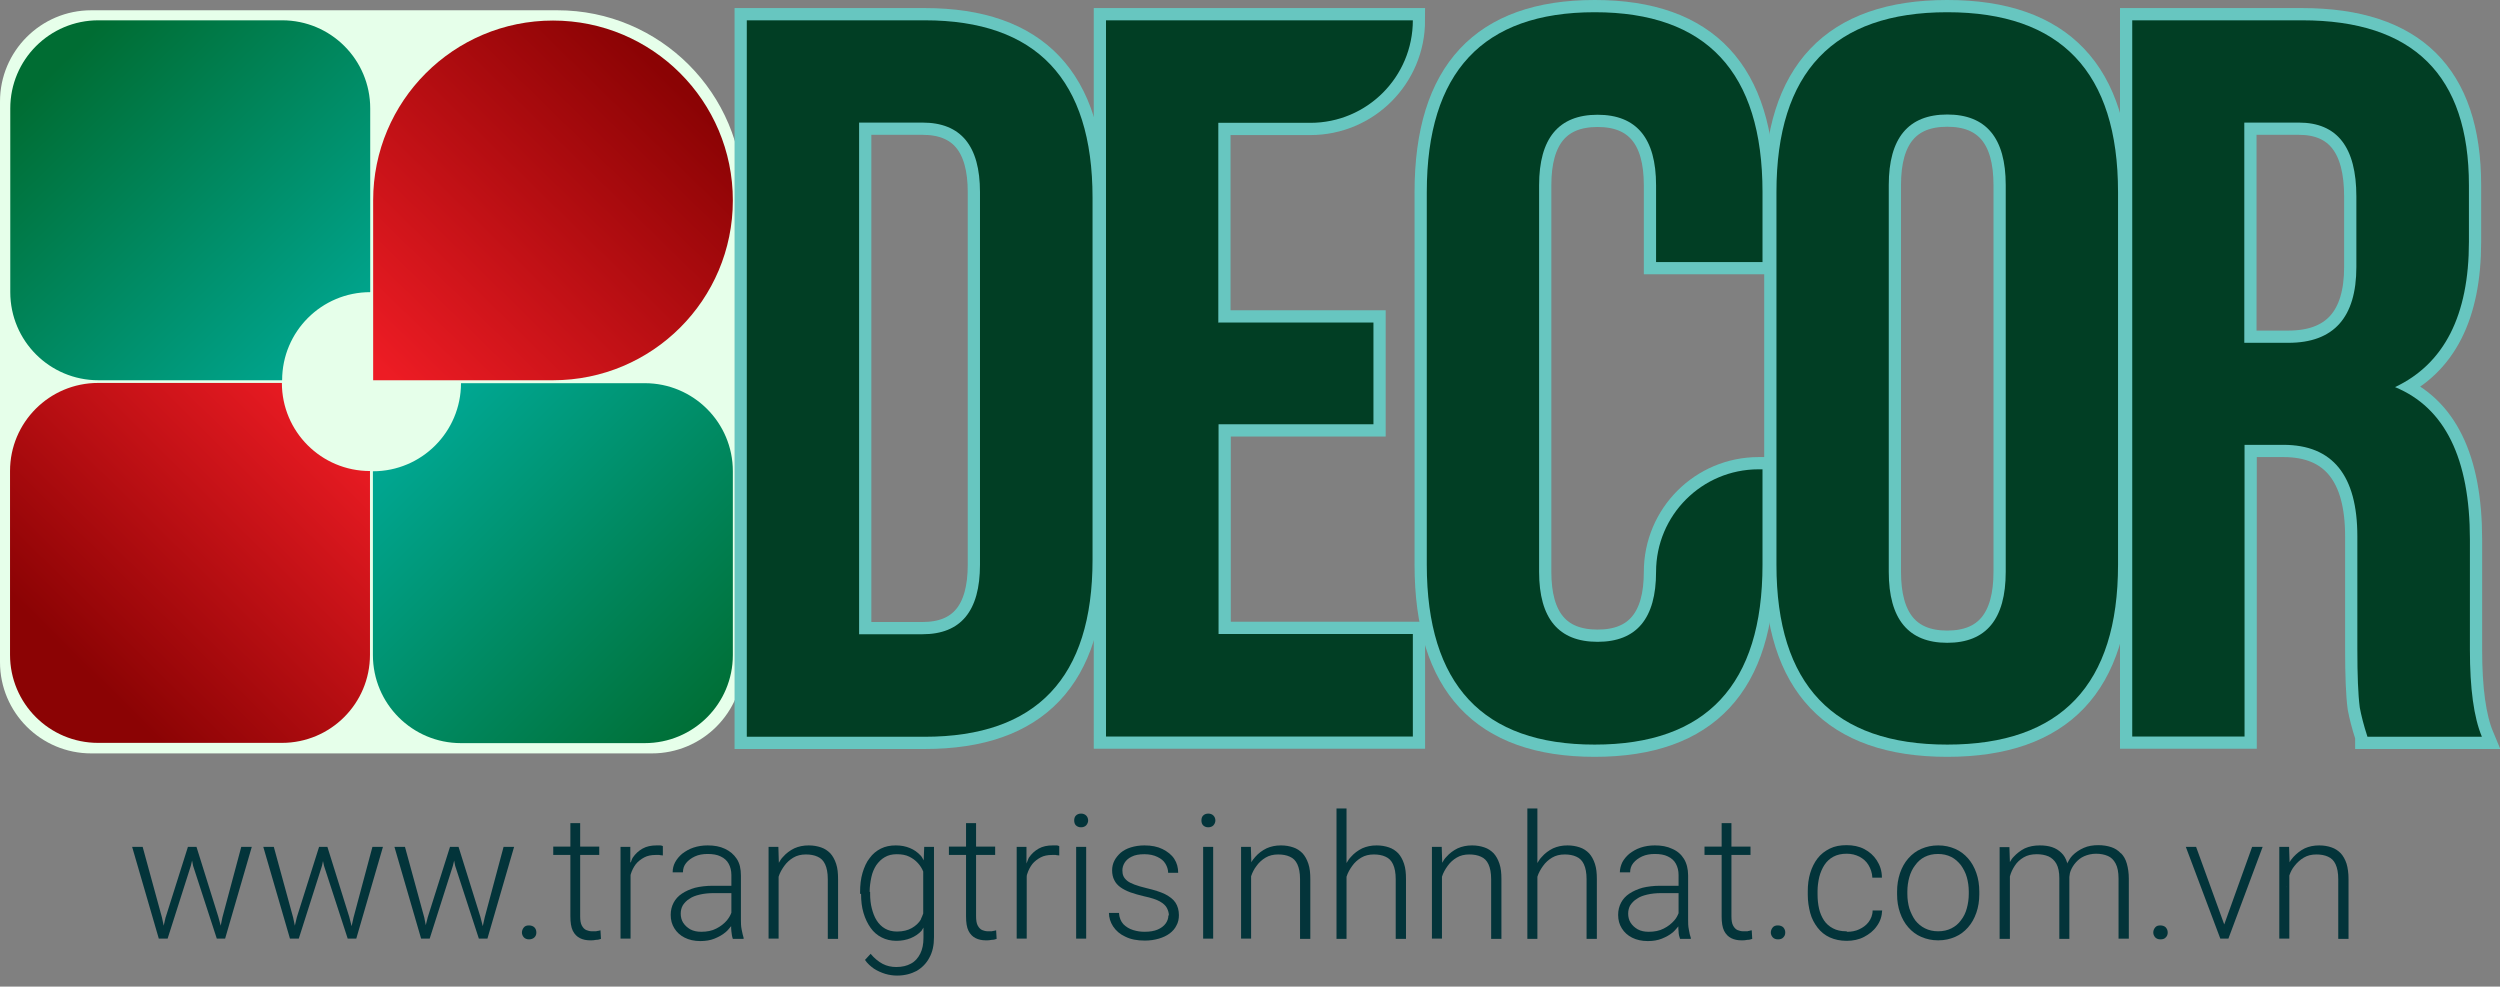
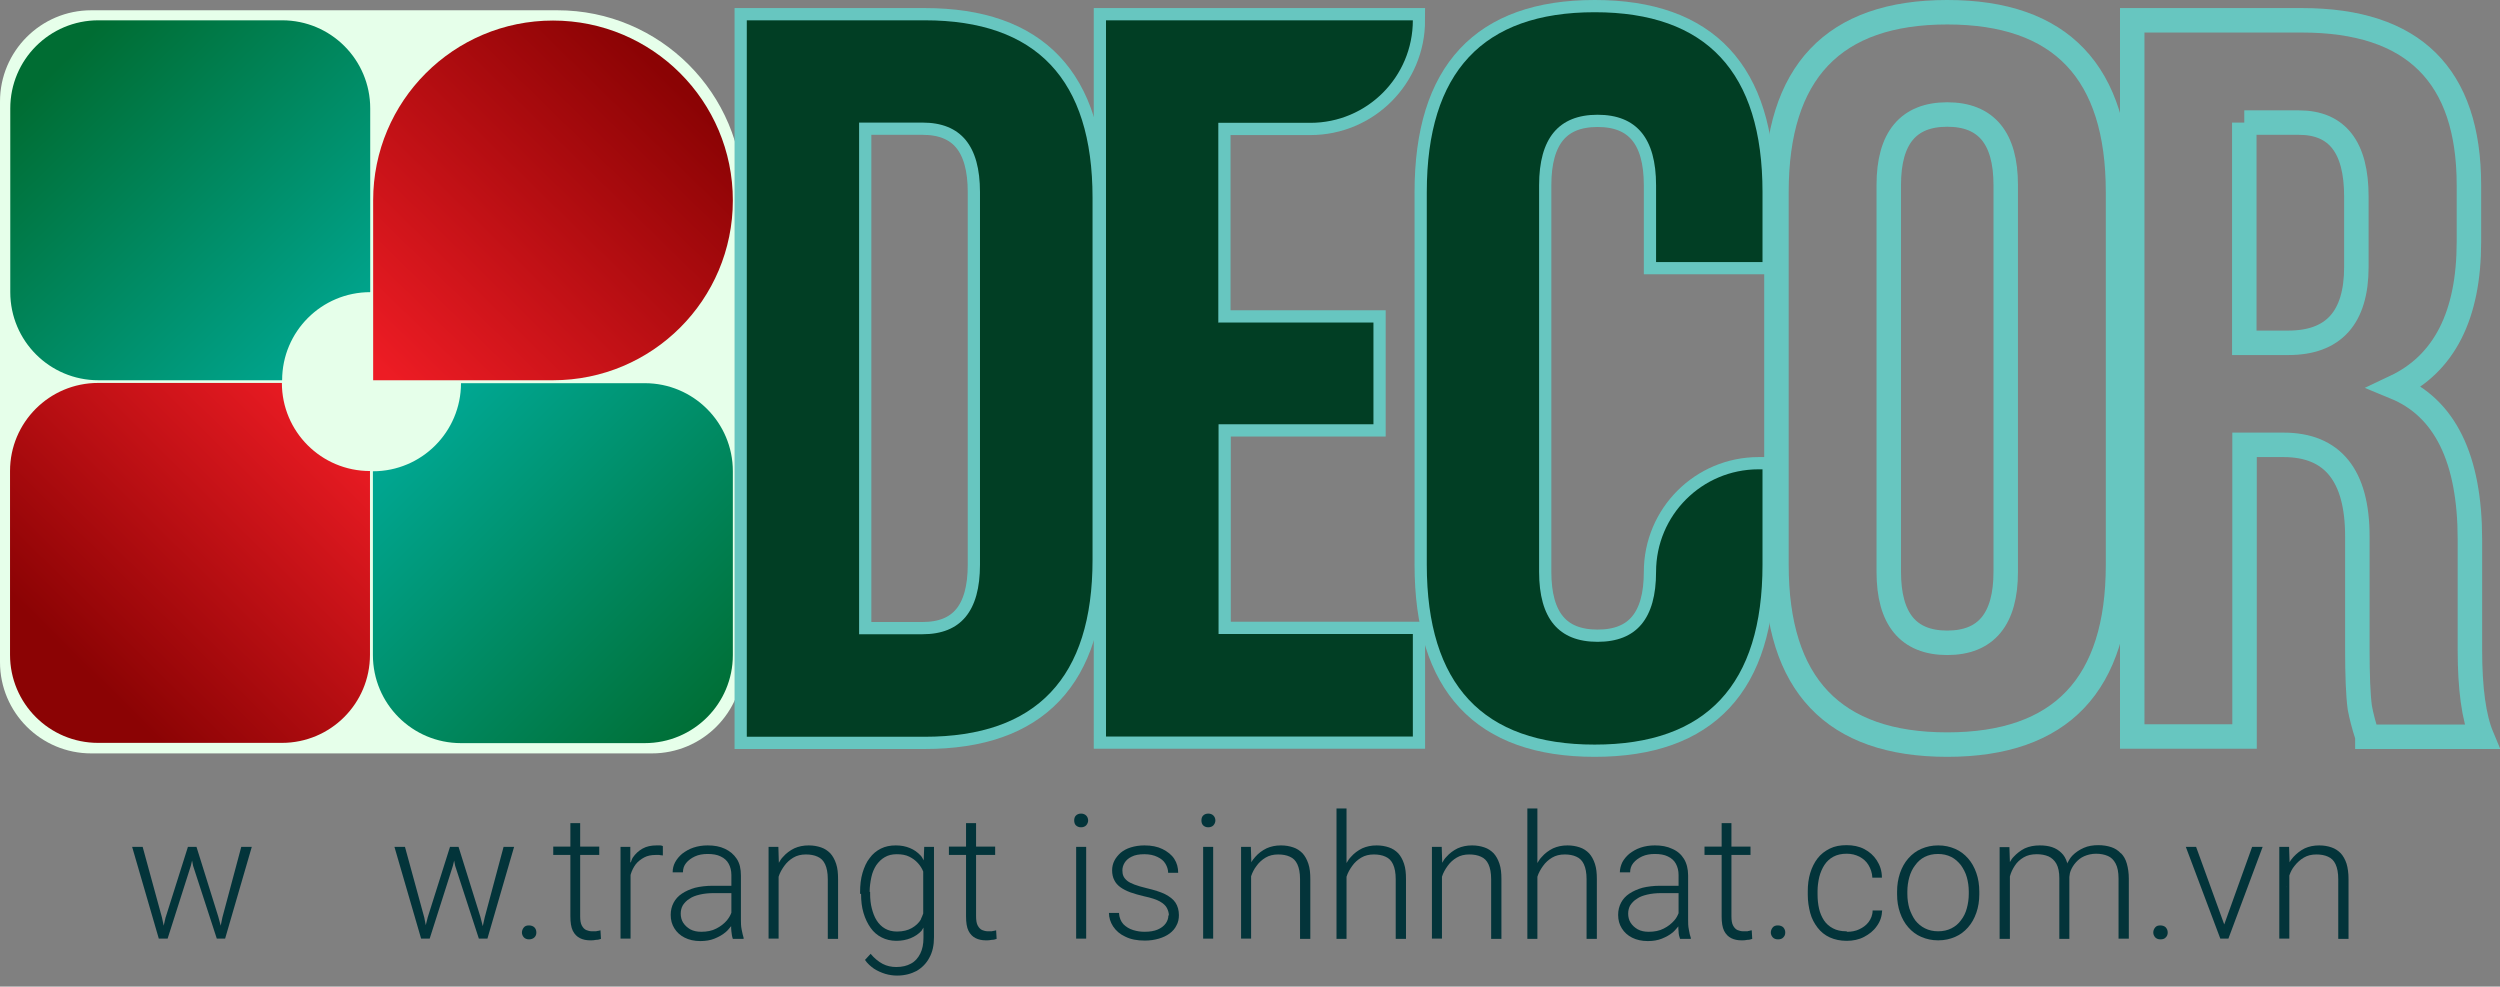
<svg xmlns="http://www.w3.org/2000/svg" id="OBJECTS" version="1.1" viewBox="0 0 102.17 40.32">
  <rect x="0" y="0" width="102.17" height="40.32" fill="#808080" stroke="none" />
  <defs>
    <style>
      .st0 {
        fill: url(#linear-gradient2);
      }

      .st1 {
        fill: url(#linear-gradient1);
      }

      .st2 {
        fill: url(#linear-gradient3);
      }

      .st3 {
        fill: url(#linear-gradient);
      }

      .st4 {
        fill: none;
        stroke: #67c6c0;
        stroke-miterlimit: 10;
      }

      .st5 {
        fill: #03343a;
      }

      .st6 {
        fill: #013e24;
      }

      .st7 {
        fill: #e6ffea;
      }
    </style>
    <linearGradient id="linear-gradient" x1="15.73" y1="24.6" x2="27.45" y2="36.6" gradientTransform="translate(0 39.83) scale(1 -1)" gradientUnits="userSpaceOnUse">
      <stop offset="0" stop-color="#ed1c24" />
      <stop offset="1" stop-color="#8b0304" />
    </linearGradient>
    <linearGradient id="linear-gradient1" x1="16.72" y1="22.69" x2="29.28" y2="10.13" gradientTransform="translate(0 39.83) scale(1 -1)" gradientUnits="userSpaceOnUse">
      <stop offset="0" stop-color="#00a995" />
      <stop offset="1" stop-color="#006d33" />
    </linearGradient>
    <linearGradient id="linear-gradient2" x1="14.4" y1="24.82" x2="2.4" y2="37.17" gradientTransform="translate(0 39.83) scale(1 -1)" gradientUnits="userSpaceOnUse">
      <stop offset="0" stop-color="#00a995" />
      <stop offset="1" stop-color="#006d33" />
    </linearGradient>
    <linearGradient id="linear-gradient3" x1="13.89" y1="23.03" x2="3.44" y2="12.44" gradientTransform="translate(0 39.83) scale(1 -1)" gradientUnits="userSpaceOnUse">
      <stop offset="0" stop-color="#ed1c24" />
      <stop offset="1" stop-color="#8b0304" />
    </linearGradient>
  </defs>
  <g>
    <polygon class="st5" points="9.09 37.49 9.02 37.83 8.92 37.46 8.03 34.61 7.97 34.61 7.73 34.61 7.68 34.61 6.77 37.49 6.77 37.48 6.69 37.83 6.62 37.5 5.83 34.61 5.4 34.61 6.49 38.36 6.56 38.36 6.79 38.36 6.85 38.36 7.8 35.38 7.85 35.17 7.89 35.38 8.86 38.36 8.9 38.36 9.15 38.36 9.2 38.36 10.29 34.61 9.86 34.61 9.09 37.49" />
-     <path class="st5" d="M14.45,37.49s-.04.19-.08.36l-.1-.39-.89-2.85h-.34l-.91,2.88h0l-.08.34-.07-.33-.79-2.89h-.43l1.09,3.75h.36l.95-2.98.04-.19.04.19.97,2.98h.35l1.09-3.75h-.43s-.77,2.88-.77,2.88Z" />
    <path class="st5" d="M19.81,37.49s-.04.19-.08.36l-.1-.39-.89-2.85h-.35l-.91,2.88h0l-.08.32-.06-.31-.79-2.89h-.43l1.09,3.75h.35l.95-2.98.05-.21.04.21.97,2.98h.35l1.09-3.75h-.43s-.77,2.88-.77,2.88Z" />
    <path class="st5" d="M21.62,37.82c-.09,0-.16.02-.21.08s-.08.13-.08.21.03.14.08.2c.05.05.12.08.21.08s.17-.03.22-.08c.05-.05.08-.11.08-.2s-.03-.16-.08-.21-.13-.08-.22-.08Z" />
    <path class="st5" d="M24.38,38.06c-.06,0-.12,0-.18,0-.09,0-.17-.02-.24-.05s-.13-.09-.18-.18c-.05-.09-.07-.22-.07-.39v-2.5h.78v-.34h-.78v-.96h-.41.01v.96h-.7v.34h.7v2.51c0,.25.03.45.1.59s.17.24.29.3.26.09.42.09c.08,0,.16,0,.24-.02.08,0,.15-.02.2-.04l-.02-.35s-.1.03-.16.03Z" />
    <path class="st5" d="M27.09,34.58h0s.01,0,.02,0h-.02Z" />
    <path class="st5" d="M26.83,34.55c-.22,0-.41.04-.57.13s-.29.21-.4.37c-.04.06-.06.15-.09.22v-.04h-.01v-.62h-.4v3.75h.41v-2.58s0-.04.01-.06c.05-.16.12-.29.21-.41.09-.11.21-.2.34-.27s.29-.1.47-.1h.14s.09.02.15.02v-.38s-.06-.03-.1-.03c-.05,0-.11,0-.16,0h0Z" />
    <path class="st5" d="M30.28,37.59v-1.81c0-.27-.05-.5-.17-.68s-.27-.31-.48-.41-.44-.14-.71-.14c-.21,0-.4.03-.58.09s-.33.15-.46.25c-.12.1-.22.22-.29.35-.07.13-.1.27-.1.41h.42c0-.14.04-.27.13-.38.09-.11.21-.2.36-.27.15-.07.33-.1.52-.1.21,0,.39.03.53.1.15.07.26.17.33.3s.11.28.11.46v.44h-.77c-.26,0-.5.03-.71.08-.21.06-.39.14-.54.24-.15.1-.26.22-.34.37-.08.15-.12.32-.12.5,0,.21.05.39.15.55s.24.29.42.38.39.14.64.14c.21,0,.41-.03.58-.1s.32-.15.45-.26c.1-.08.16-.17.23-.25,0,.07,0,.14.01.21.01.12.03.23.06.31h.44v-.04c-.03-.09-.05-.2-.08-.34s-.03-.27-.03-.4ZM29.27,37.95c-.17.09-.38.13-.61.13-.17,0-.32-.03-.45-.1-.12-.07-.22-.16-.29-.27-.07-.11-.1-.24-.1-.37s.03-.25.09-.35c.07-.1.15-.19.27-.26.11-.08.25-.13.42-.17.17-.04.36-.06.57-.06h.72v.8c-.04.11-.1.21-.18.31-.12.14-.26.25-.44.34Z" />
    <path class="st5" d="M33.93,34.87c-.11-.11-.23-.19-.38-.24-.15-.05-.31-.08-.5-.08-.22,0-.41.04-.59.12-.18.09-.33.2-.46.35-.07.07-.12.15-.17.24l-.02-.65h-.4v3.75h.41v-2.53c.05-.16.13-.3.23-.44.1-.14.22-.25.37-.34.15-.09.32-.13.52-.13.18,0,.34.03.47.09.14.06.24.16.31.31s.11.35.11.61v2.44h.42v-2.44c0-.25-.02-.45-.08-.63s-.14-.32-.24-.43Z" />
    <path class="st5" d="M37.77,34.62l-.02.54c-.04-.06-.07-.14-.12-.19-.13-.14-.27-.24-.44-.31s-.35-.11-.58-.11-.43.04-.61.13-.34.22-.46.39c-.13.16-.22.37-.29.6-.07.24-.1.5-.1.79v.07h.04c0,.29.03.55.1.78.07.24.17.44.29.61.12.17.27.3.45.39.17.09.38.14.6.14s.42-.04.59-.11c.17-.07.32-.17.44-.3.03-.04.05-.09.08-.13v.42c0,.25-.04.46-.13.64s-.21.32-.38.41c-.16.09-.36.14-.6.14-.2,0-.39-.04-.56-.13-.17-.09-.34-.23-.49-.41l-.23.25c.1.15.23.26.37.36.14.09.3.16.46.21.17.05.33.07.48.07.31,0,.57-.07.8-.19.22-.13.4-.31.52-.54.13-.23.19-.51.19-.84v-3.69h-.4,0ZM37.64,37.57c-.09.15-.22.27-.38.36s-.36.14-.6.14c-.19,0-.35-.04-.49-.12-.14-.08-.25-.19-.34-.33-.09-.14-.15-.3-.2-.49s-.07-.39-.07-.61v-.07h-.02c0-.21.03-.41.07-.6s.11-.35.2-.49c.1-.14.21-.25.35-.33s.29-.12.49-.12.37.03.51.1.25.15.35.26c.1.11.17.22.22.35,0,0,0,.02,0,.03v1.68c-.03.08-.06.17-.1.24Z" />
    <path class="st5" d="M40.56,38.06c-.06,0-.12,0-.18,0-.09,0-.17-.02-.24-.05-.07-.03-.13-.09-.18-.18s-.07-.22-.07-.39v-2.5h.78v-.34h-.78v-.96h-.41,0v.96h-.7v.34h.7v2.51c0,.25.03.45.1.59s.17.24.29.3.26.09.42.09c.08,0,.16,0,.24-.02.08,0,.15-.02.2-.04l-.02-.35s-.1.03-.16.03Z" />
-     <path class="st5" d="M43.02,34.55c-.22,0-.41.04-.57.13s-.29.21-.4.37c-.04.07-.06.16-.1.24v-.06h0v-.62h-.4v3.75h.41v-2.52s0-.08.02-.12c.05-.16.12-.29.21-.41.09-.11.21-.2.34-.27s.29-.1.47-.1h.14s.09.02.15.02v-.38s-.06-.03-.1-.03c-.05,0-.11,0-.16,0h0Z" />
    <path class="st5" d="M43.28,34.58h0s0,0,.02,0h-.02Z" />
    <path class="st5" d="M44.18,33.25c-.09,0-.16.03-.21.08-.05.05-.07.12-.07.2s.02.15.07.2.12.08.21.08.16-.03.21-.08c.05-.06.08-.12.08-.2s-.03-.15-.08-.2c-.05-.05-.12-.08-.21-.08Z" />
    <rect class="st5" x="43.98" y="34.61" width=".41" height="3.75" />
    <path class="st5" d="M47.61,36.54c-.19-.09-.44-.17-.74-.24-.21-.05-.38-.1-.51-.15-.13-.05-.23-.1-.3-.16s-.12-.12-.15-.19c-.03-.07-.04-.15-.04-.23,0-.11.03-.21.09-.31.06-.1.16-.19.29-.25.13-.07.31-.1.52-.1s.39.04.53.11c.15.07.26.16.33.28s.11.24.11.37h.41c0-.21-.05-.4-.16-.57s-.28-.3-.48-.4c-.2-.1-.45-.15-.74-.15-.2,0-.39.03-.55.08-.17.05-.31.13-.42.22-.11.1-.2.21-.26.33s-.09.25-.09.39c0,.15.03.29.09.4.05.11.14.21.25.29s.25.15.41.21c.17.06.35.11.56.16.28.06.5.13.64.21.14.08.24.17.29.27.05.1.08.2.08.3h-.02c0,.12-.04.23-.11.33-.08.11-.19.19-.33.25s-.32.09-.53.09c-.16,0-.31-.02-.47-.07s-.29-.13-.4-.24c-.1-.11-.17-.27-.18-.46h-.41c0,.19.06.38.17.55.12.18.28.32.5.42.22.11.48.16.8.16.21,0,.4-.03.57-.08s.32-.12.44-.21.22-.2.28-.33c.07-.12.1-.27.1-.42,0-.2-.05-.37-.14-.51s-.24-.25-.43-.35Z" />
    <rect class="st5" x="49.17" y="34.61" width=".41" height="3.75" />
    <path class="st5" d="M49.38,33.25c-.09,0-.16.03-.21.08-.05.05-.07.12-.07.2s.02.15.07.2.12.08.21.08.16-.03.21-.08c.05-.06.08-.12.08-.2s-.03-.15-.08-.2-.12-.08-.21-.08Z" />
    <path class="st5" d="M53.23,34.87c-.11-.11-.23-.19-.38-.24-.15-.05-.31-.08-.5-.08-.22,0-.41.04-.59.12-.18.09-.33.2-.46.35-.06.07-.12.14-.16.22l-.02-.63h-.4v3.75h.41v-2.55c.05-.15.12-.29.22-.42.1-.14.22-.25.37-.34.15-.09.32-.13.52-.13.18,0,.34.03.47.09.14.06.24.16.31.31s.11.35.11.61v2.44h.42v-2.44c0-.25-.02-.45-.08-.63s-.14-.32-.24-.43Z" />
    <path class="st5" d="M57.14,34.87c-.11-.11-.23-.19-.38-.24-.15-.05-.31-.08-.5-.08-.22,0-.41.04-.59.12-.18.09-.33.2-.46.35-.07.07-.13.16-.18.25v-2.23h-.41v5.33h.41v-2.54c.05-.16.13-.3.23-.44s.22-.25.37-.34c.15-.09.32-.13.52-.13.18,0,.34.03.47.09.14.06.24.16.31.31s.11.35.11.61v2.44h.42v-2.44c0-.25-.02-.45-.08-.63s-.14-.32-.24-.43Z" />
    <path class="st5" d="M61.04,34.87c-.11-.11-.23-.19-.38-.24-.15-.05-.31-.08-.5-.08-.22,0-.41.04-.59.12-.18.09-.33.2-.46.35-.07.07-.12.15-.17.24l-.02-.65h-.4v3.75h.41v-2.53c.05-.16.13-.3.23-.44s.22-.25.37-.34c.15-.09.32-.13.52-.13.18,0,.34.03.47.09.14.06.24.16.31.31s.11.35.11.61v2.44h.42v-2.44c0-.25-.02-.45-.08-.63s-.14-.32-.24-.43Z" />
    <path class="st5" d="M64.94,34.87c-.11-.11-.23-.19-.38-.24s-.31-.08-.5-.08c-.22,0-.41.04-.59.12-.18.09-.33.2-.46.35-.07.07-.13.16-.18.25v-2.23h-.41v5.33h.41v-2.54c.05-.16.13-.3.23-.44s.22-.25.37-.34c.15-.09.32-.13.52-.13.18,0,.34.03.47.09.14.06.24.16.31.31s.11.35.11.61v2.44h.42v-2.44c0-.25-.02-.45-.08-.63s-.14-.32-.24-.43Z" />
    <path class="st5" d="M68.99,37.59v-1.81c0-.27-.06-.5-.17-.68s-.27-.32-.48-.41c-.21-.1-.44-.14-.71-.14-.21,0-.4.03-.58.09s-.33.15-.46.25c-.12.1-.22.22-.29.35-.06.13-.1.27-.1.41h.42c0-.14.04-.27.13-.38s.21-.2.36-.27.33-.1.52-.1c.21,0,.39.03.53.1.15.07.26.17.33.3s.11.28.11.46v.44h-.76c-.26,0-.5.03-.71.08-.21.06-.39.14-.54.24-.15.1-.26.22-.34.37-.08.15-.12.32-.12.5,0,.21.05.39.15.55s.24.29.42.38.39.14.64.14c.21,0,.41-.03.58-.1s.32-.15.45-.26c.09-.08.15-.16.22-.24,0,.07,0,.13.01.2,0,.12.03.23.06.31h.44v-.04c-.03-.09-.06-.2-.08-.34-.03-.14-.03-.27-.03-.4ZM67.99,37.95c-.17.09-.38.13-.61.13-.17,0-.32-.03-.45-.1-.12-.07-.22-.16-.29-.27s-.1-.24-.1-.37.03-.25.09-.35c.07-.1.15-.19.27-.26.11-.08.25-.13.42-.17s.36-.06.57-.06h.71v.82c-.04.1-.09.2-.17.29-.12.14-.26.25-.44.34Z" />
    <path class="st5" d="M71.43,38.06c-.06,0-.12,0-.18,0-.09,0-.17-.02-.24-.05s-.13-.09-.18-.18-.07-.22-.07-.39v-2.5h.78v-.34h-.78v-.96h-.41.01v.96h-.7v.34h.7v2.51c0,.25.03.45.1.59s.17.24.29.3.26.09.42.09c.08,0,.16,0,.24-.02.08,0,.15-.02.2-.04l-.02-.35c-.05,0-.1.03-.16.03Z" />
    <path class="st5" d="M72.66,37.82c-.09,0-.16.02-.21.08s-.08.13-.08.21.03.14.08.2c.05.05.12.08.21.08s.17-.02.22-.08c.05-.05.08-.11.08-.2s-.03-.15-.08-.21c-.05-.05-.13-.08-.22-.08Z" />
    <path class="st5" d="M76.36,37.69c-.1.13-.23.22-.38.29-.15.07-.31.1-.49.1l-.03-.02c-.22,0-.4-.04-.55-.12-.15-.08-.28-.19-.37-.33-.09-.14-.16-.3-.2-.48-.04-.18-.06-.37-.06-.57v-.15c0-.2.03-.39.07-.57.05-.19.12-.35.21-.49.1-.15.22-.26.37-.34s.33-.12.54-.12c.19,0,.36.04.52.12.15.08.28.19.37.34.09.15.15.32.16.52h.39c0-.28-.08-.51-.21-.71s-.3-.35-.51-.46-.46-.16-.72-.16-.49.04-.69.14c-.2.1-.37.23-.5.4-.13.17-.23.37-.3.6s-.1.48-.1.74v.15c0,.27.04.51.1.74s.17.43.3.6c.13.17.3.31.5.4s.43.14.69.14.5-.05.71-.16.39-.25.52-.44c.14-.19.21-.4.22-.64h-.39c0,.19-.07.35-.17.48Z" />
    <path class="st5" d="M80.43,35.08c-.15-.17-.32-.3-.53-.39s-.43-.14-.69-.14-.48.05-.69.14-.38.22-.53.39-.26.37-.34.6c-.08.24-.12.49-.12.76v.11c0,.27.04.52.12.75s.19.43.34.6c.15.17.32.3.53.39s.43.14.69.14.48-.05.69-.14.38-.22.53-.39.26-.37.34-.6c.08-.23.12-.48.12-.75v-.11c0-.28-.04-.53-.12-.76s-.19-.43-.34-.6ZM80.46,36.54c0,.2-.03.4-.08.58-.05.19-.13.35-.24.49-.1.14-.23.25-.39.33-.16.08-.34.12-.54.12s-.38-.04-.54-.12c-.16-.08-.29-.19-.4-.33-.1-.14-.18-.31-.24-.49-.05-.18-.08-.37-.08-.58v-.11c0-.2.03-.4.08-.58s.13-.35.24-.49c.1-.14.23-.26.39-.34.16-.08.34-.12.54-.12s.38.04.54.12c.16.08.29.2.4.34.1.14.19.31.24.49s.08.38.08.58v.11Z" />
    <path class="st5" d="M86.67,34.87c-.11-.12-.24-.2-.39-.25s-.33-.08-.52-.08c-.22,0-.42.03-.6.11s-.33.18-.46.31c-.1.1-.16.22-.22.33v-.03c-.05-.17-.13-.31-.24-.41-.1-.1-.23-.18-.38-.23-.15-.05-.32-.07-.5-.07-.23,0-.43.04-.61.12-.18.09-.33.21-.46.35-.06.06-.11.14-.15.21l-.02-.61h-.4v3.75h.42v-2.55c.04-.16.11-.3.2-.44s.21-.25.36-.34.33-.13.54-.13c.18,0,.34.03.48.09.13.06.24.16.32.3.08.15.12.34.12.59v2.48h.41v-2.53c.01-.09.02-.18.06-.27.05-.12.12-.23.21-.33.09-.1.2-.19.34-.25s.3-.1.48-.1.34.03.48.09.24.16.32.31.12.35.12.62v2.45h.42v-2.44c0-.24-.03-.44-.08-.62s-.13-.32-.24-.43h-.01Z" />
    <path class="st5" d="M88.29,37.82c-.09,0-.16.02-.21.08s-.08.13-.08.21.03.14.08.2c.05.05.12.08.21.08s.17-.02.22-.08c.05-.05.08-.11.08-.2s-.03-.15-.08-.21c-.05-.05-.13-.08-.22-.08Z" />
    <polygon class="st5" points="90.9 37.78 89.75 34.61 89.33 34.61 90.74 38.36 90.77 38.36 91.04 38.36 91.07 38.36 92.47 34.61 92.04 34.61 90.9 37.78" />
    <path class="st5" d="M95.9,35.3c-.06-.18-.14-.32-.24-.43-.11-.11-.23-.19-.38-.24-.14-.05-.31-.08-.5-.08-.22,0-.41.04-.59.12-.18.09-.33.21-.46.35-.06.07-.12.14-.16.22l-.02-.63h-.4v3.75h.41v-2.58c.05-.14.11-.27.21-.39.11-.14.23-.25.38-.34.15-.09.32-.13.52-.13.18,0,.34.03.47.09.14.06.24.16.31.31s.11.35.11.61v2.44h.42v-2.44c0-.25-.03-.46-.08-.63ZM93.45,36.28v-.04h.01l-.02.04h0Z" />
  </g>
  <path class="st7" d="M3.73.42h19.05c4.19,0,7.59,3.4,7.59,7.59v19.05c0,2.06-1.67,3.73-3.73,3.73H3.73c-2.06,0-3.73-1.67-3.73-3.73V4.15C0,2.09,1.67.42,3.73.42Z" />
  <g>
    <path class="st3" d="M29.95,8.19h0c0,4.06-3.29,7.35-7.35,7.35h-7.35v-7.35c0-4.06,3.29-7.35,7.35-7.35h0c4.06,0,7.35,3.29,7.35,7.35Z" />
    <path class="st1" d="M29.95,19.26v7.51c0,1.99-1.61,3.6-3.6,3.6h-7.51c-1.99,0-3.6-1.61-3.6-3.6v-7.51c1.99,0,3.6-1.61,3.6-3.6h7.51c1.99,0,3.6,1.61,3.6,3.6Z" />
    <path class="st0" d="M.42,11.94v-7.51C.42,2.44,2.03.83,4.02.83h7.51c1.99,0,3.6,1.61,3.6,3.6v7.51c-1.99,0-3.6,1.61-3.6,3.6h-7.51c-1.99,0-3.6-1.61-3.6-3.6Z" />
    <path class="st2" d="M15.12,25.91v.85c0,1.99-1.61,3.6-3.6,3.6h-7.51c-1.99,0-3.6-1.61-3.6-3.6v-7.51c0-1.99,1.61-3.6,3.6-3.6h7.51c0,1.99,1.61,3.6,3.6,3.6v6.66" />
  </g>
  <g>
    <path class="st4" d="M30.52.83h7.27c4.57,0,6.86,2.42,6.86,7.25v14.8c0,4.82-2.29,7.23-6.86,7.23h-7.27V.83ZM35.11,5.01v20.91h2.59c1.57,0,2.35-.95,2.35-2.84V7.85c0-1.89-.78-2.84-2.35-2.84h-2.59Z" />
    <path class="st6" d="M30.52.83h7.27c4.57,0,6.86,2.42,6.86,7.25v14.8c0,4.82-2.29,7.23-6.86,7.23h-7.27V.83ZM35.11,5.01v20.91h2.59c1.57,0,2.35-.95,2.35-2.84V7.85c0-1.89-.78-2.84-2.35-2.84h-2.59Z" />
  </g>
  <g>
    <path class="st4" d="M49.8,13.18h6.33v4.16h-6.33v8.57h7.94v4.19h-12.54V.83h12.54c0,2.31-1.87,4.19-4.19,4.19h-3.76v8.17h.01Z" />
    <path class="st6" d="M49.8,13.18h6.33v4.16h-6.33v8.57h7.94v4.19h-12.54V.83h12.54c0,2.31-1.87,4.19-4.19,4.19h-3.76v8.17h.01Z" />
  </g>
  <g>
    <path class="st4" d="M72.03,19.18v3.9c0,4.9-2.29,7.35-6.86,7.35s-6.86-2.45-6.86-7.35V7.85c0-4.9,2.29-7.35,6.86-7.35s6.86,2.45,6.86,7.35v2.86h-4.35v-3.14c0-1.92-.8-2.88-2.39-2.88s-2.39.96-2.39,2.88v15.8c0,1.91.8,2.86,2.39,2.86s2.39-.95,2.39-2.86h0c0-2.31,1.87-4.19,4.19-4.19,0,0,.16,0,.16,0Z" />
    <path class="st6" d="M72.03,19.18v3.9c0,4.9-2.29,7.35-6.86,7.35s-6.86-2.45-6.86-7.35V7.85c0-4.9,2.29-7.35,6.86-7.35s6.86,2.45,6.86,7.35v2.86h-4.35v-3.14c0-1.92-.8-2.88-2.39-2.88s-2.39.96-2.39,2.88v15.8c0,1.91.8,2.86,2.39,2.86s2.39-.95,2.39-2.86h0c0-2.31,1.87-4.19,4.19-4.19,0,0,.16,0,.16,0Z" />
  </g>
  <g>
    <path class="st4" d="M72.6,7.85c0-4.9,2.33-7.35,6.98-7.35s6.98,2.45,6.98,7.35v15.23c0,4.9-2.33,7.35-6.98,7.35s-6.98-2.45-6.98-7.35V7.85ZM77.19,23.37c0,1.93.8,2.9,2.39,2.9s2.39-.97,2.39-2.9V7.56c0-1.92-.8-2.88-2.39-2.88s-2.39.96-2.39,2.88v15.8h0Z" />
-     <path class="st6" d="M72.6,7.85c0-4.9,2.33-7.35,6.98-7.35s6.98,2.45,6.98,7.35v15.23c0,4.9-2.33,7.35-6.98,7.35s-6.98-2.45-6.98-7.35V7.85ZM77.19,23.37c0,1.93.8,2.9,2.39,2.9s2.39-.97,2.39-2.9V7.56c0-1.92-.8-2.88-2.39-2.88s-2.39.96-2.39,2.88v15.8h0Z" />
  </g>
  <g>
    <path class="st4" d="M96.75,30.1c-.15-.46-.25-.86-.31-1.18-.07-.53-.1-1.33-.1-2.41v-4.59c0-2.49-1.01-3.74-3.02-3.74h-1.59v11.92h-4.59V.83h6.94c4.55,0,6.82,2.25,6.82,6.74v2.31c0,3.01-1.01,4.99-3.02,5.94,2.04.84,3.06,2.92,3.06,6.23v4.51c0,1.58.16,2.76.49,3.55h-4.68ZM91.72,5.01v9h1.8c1.85,0,2.78-1.03,2.78-3.1v-2.88c0-2.01-.78-3.02-2.35-3.02,0,0-2.23,0-2.23,0Z" />
-     <path class="st6" d="M96.75,30.1c-.15-.46-.25-.86-.31-1.18-.07-.53-.1-1.33-.1-2.41v-4.59c0-2.49-1.01-3.74-3.02-3.74h-1.59v11.92h-4.59V.83h6.94c4.55,0,6.82,2.25,6.82,6.74v2.31c0,3.01-1.01,4.99-3.02,5.94,2.04.84,3.06,2.92,3.06,6.23v4.51c0,1.58.16,2.76.49,3.55h-4.68ZM91.72,5.01v9h1.8c1.85,0,2.78-1.03,2.78-3.1v-2.88c0-2.01-.78-3.02-2.35-3.02,0,0-2.23,0-2.23,0Z" />
  </g>
</svg>